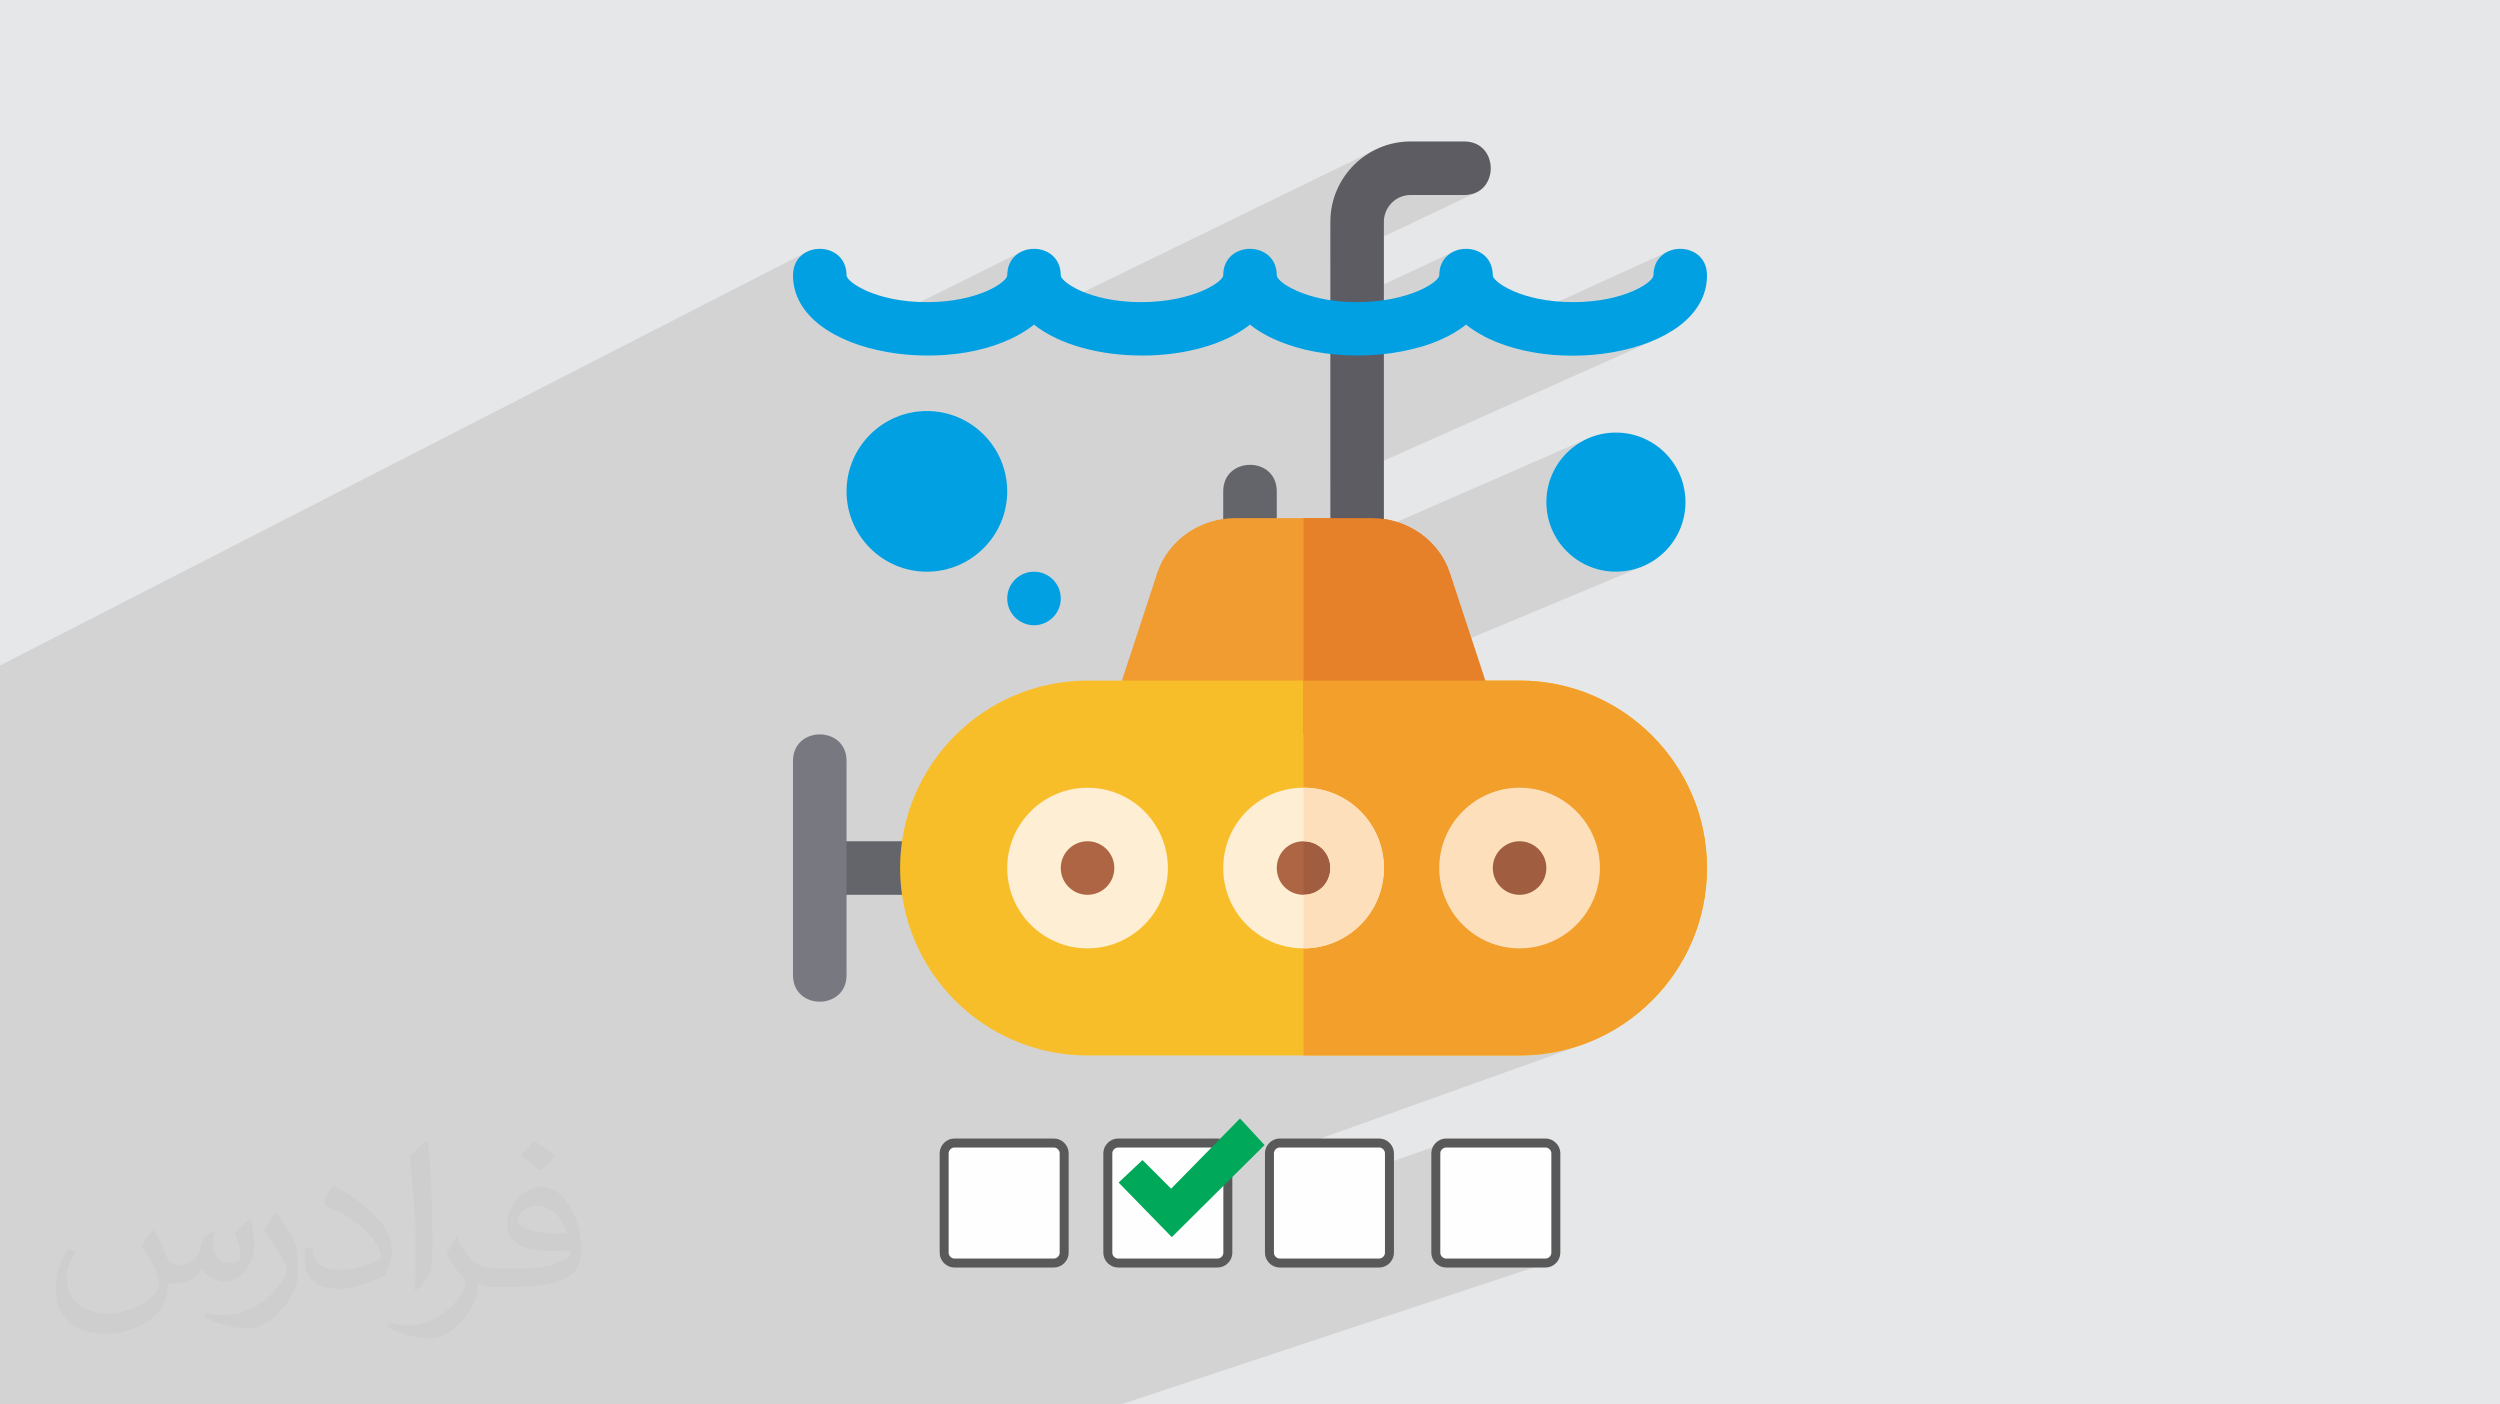
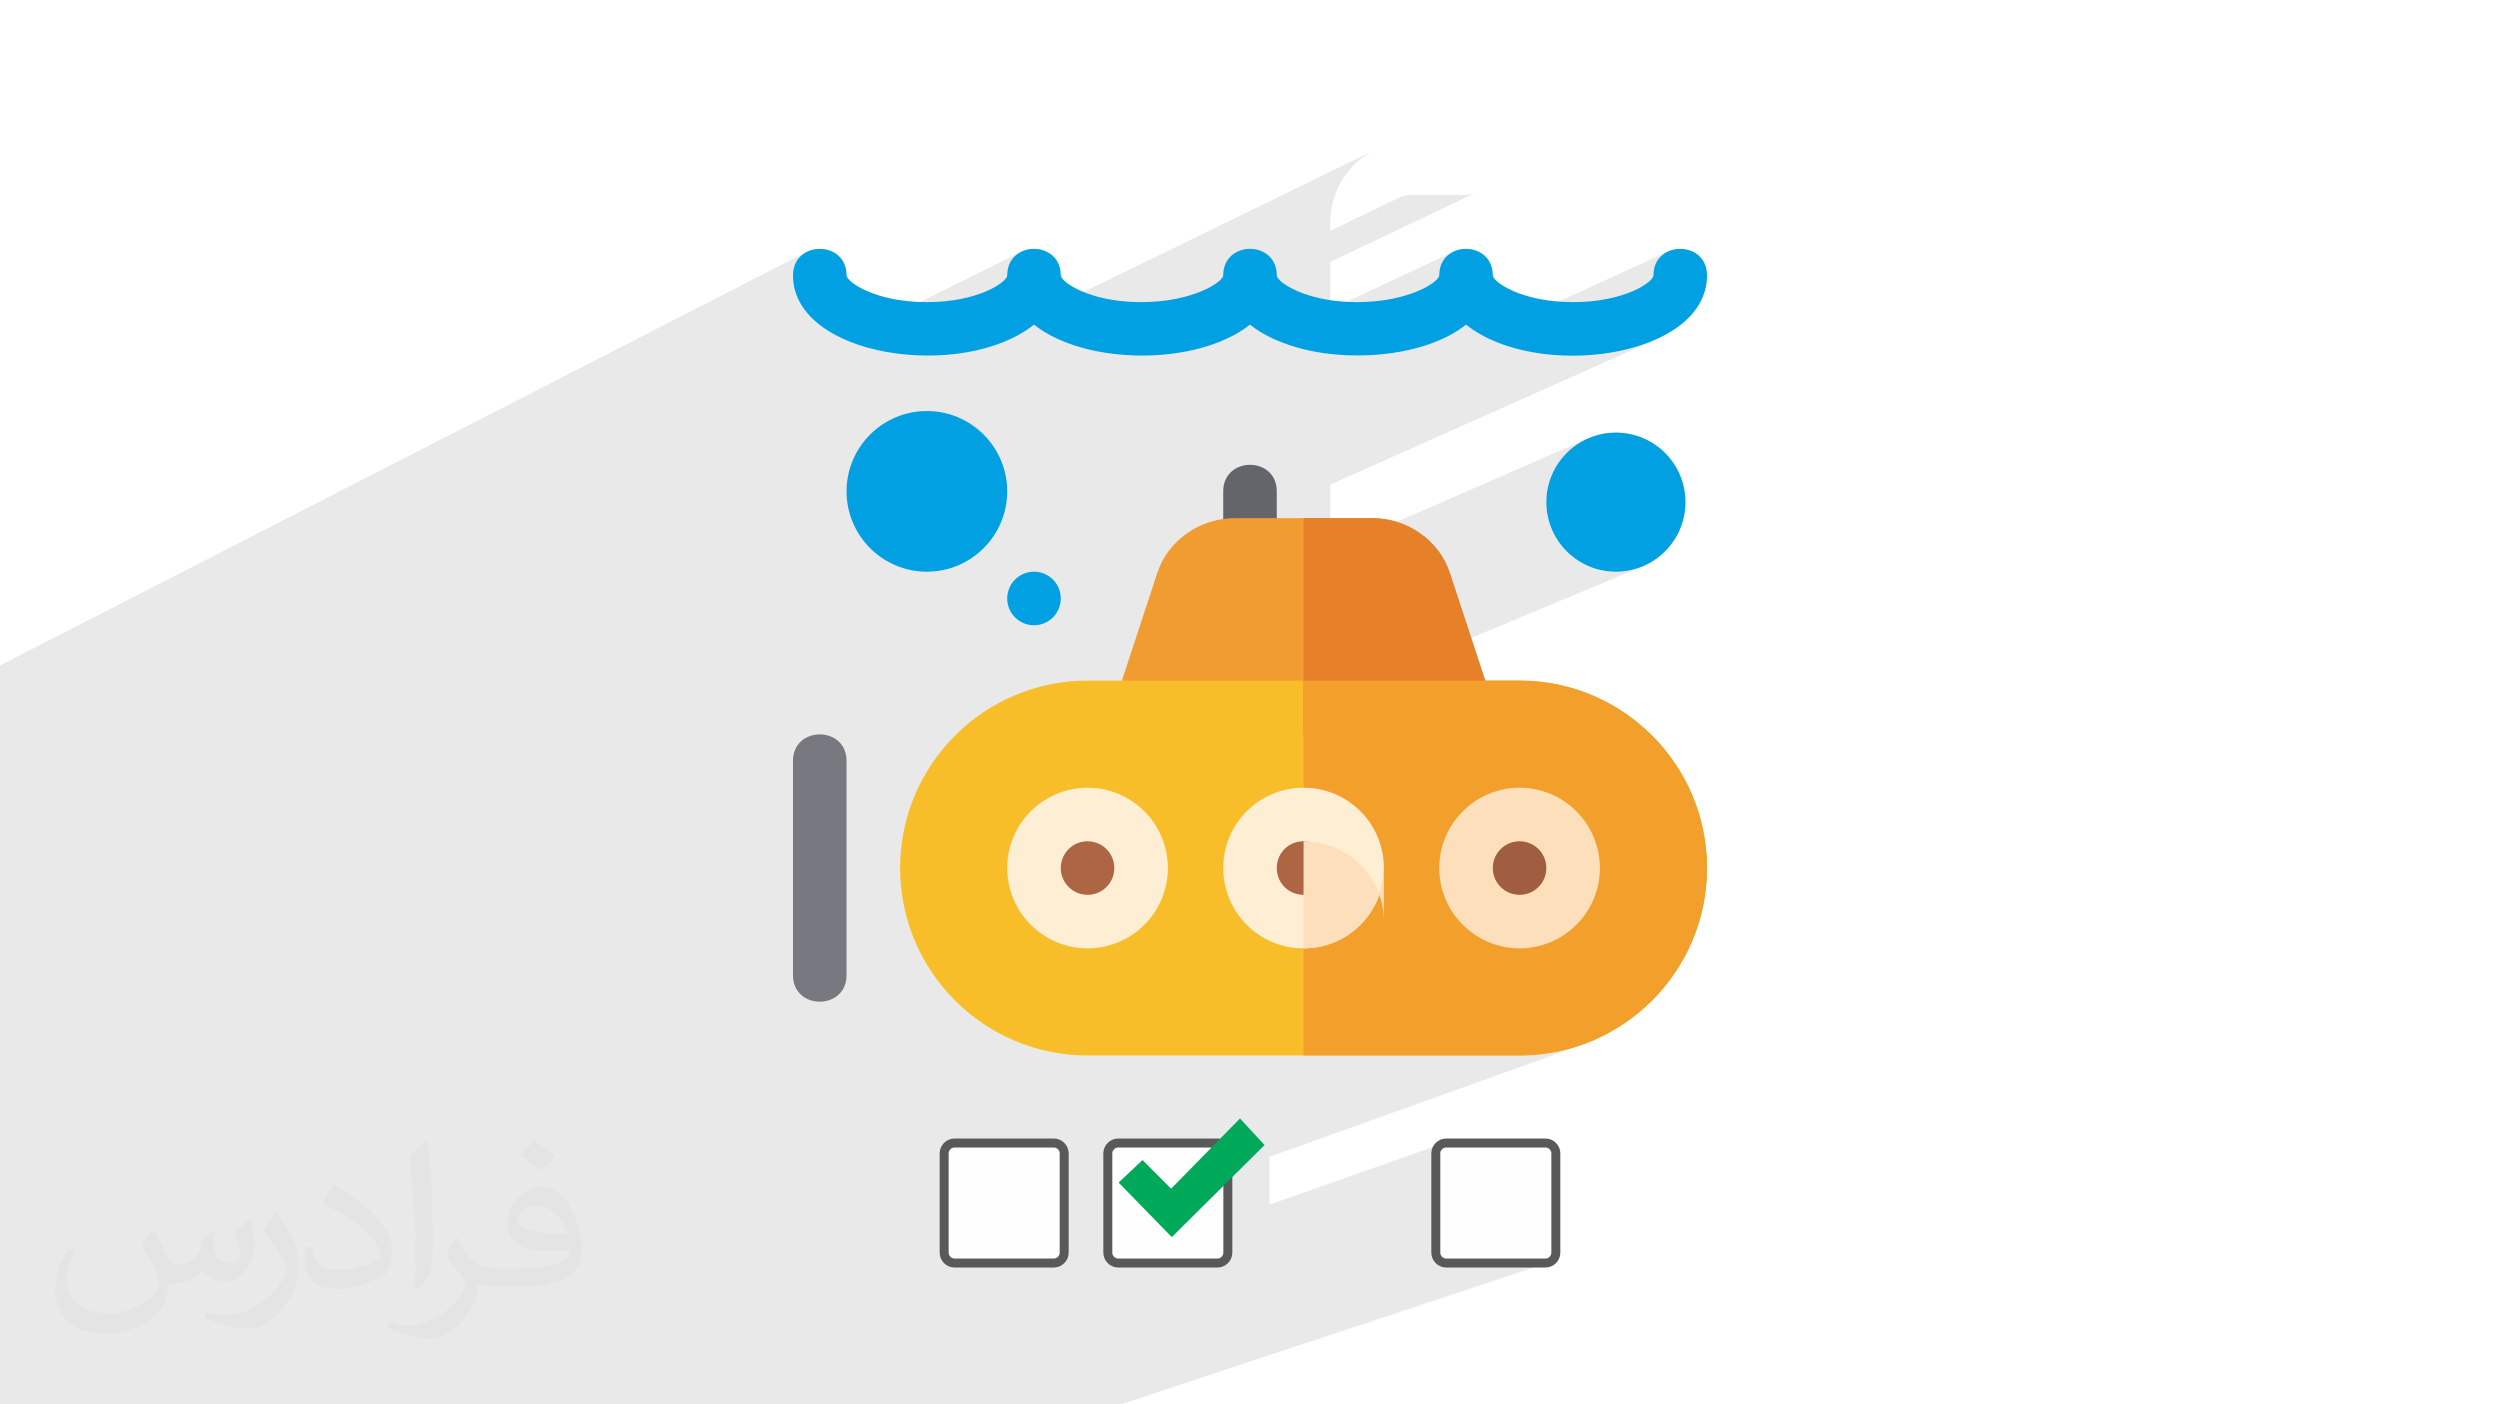
<svg xmlns="http://www.w3.org/2000/svg" xml:space="preserve" width="94.192mm" height="52.917mm" version="1.1" style="shape-rendering:geometricPrecision; text-rendering:geometricPrecision; image-rendering:optimizeQuality; fill-rule:evenodd; clip-rule:evenodd" viewBox="0 0 9404.92 5283.66">
  <defs>
    <style type="text/css">
   
    .str0 {stroke:#595959;stroke-width:33.81;stroke-miterlimit:22.926}
    .fil17 {fill:#00A859}
    .fil0 {fill:#E6E7E8}
    .fil16 {fill:#FEFEFE}
    .fil11 {fill:#FEEED4;fill-rule:nonzero}
    .fil15 {fill:#FDE0BB;fill-rule:nonzero}
    .fil6 {fill:#F8BE29;fill-rule:nonzero}
    .fil9 {fill:#F29F2B;fill-rule:nonzero}
    .fil4 {fill:#F19C30;fill-rule:nonzero}
    .fil8 {fill:#E68029;fill-rule:nonzero}
    .fil10 {fill:#AD6543;fill-rule:nonzero}
    .fil12 {fill:#A05D3F;fill-rule:nonzero}
    .fil5 {fill:#787880;fill-rule:nonzero}
    .fil3 {fill:#64646B;fill-rule:nonzero}
    .fil14 {fill:#5C96D0;fill-rule:nonzero}
    .fil7 {fill:#5C5C62;fill-rule:nonzero}
    .fil13 {fill:#00A0E3;fill-rule:nonzero}
    .fil2 {fill:#373435;fill-opacity:0.031}
    .fil1 {fill:#2B2A29;fill-opacity:0.102}
   
  </style>
  </defs>
  <g id="Layer_x0020_1">
-     <polygon class="fil0" points="-0,0 9404.92,0 9404.92,5283.66 -0,5283.66 " />
    <polygon class="fil1" points="2177.05,5283.66 2144.29,5283.66 2142.76,5283.66 2109.98,5283.66 2075.32,5283.66 2069.91,5283.66 1973.05,5283.66 1904.57,5283.66 1774.02,5283.66 1718.07,5283.66 1592.19,5283.66 1526.75,5283.66 1360.13,5283.66 1174.15,5283.66 1128.89,5283.66 1034.64,5283.66 971.14,5283.66 934.75,5283.66 904.55,5283.66 699.48,5283.66 684.31,5283.66 650.35,5283.66 492.79,5283.66 445.66,5283.66 385.7,5283.66 303.31,5283.66 258.66,5283.66 240.55,5283.66 227.64,5283.66 220.93,5283.66 50.64,5283.66 29.79,5283.66 16.78,5283.66 13.62,5283.66 -0,5283.66 -0,5271.19 -0,5238.67 -0,5208.77 -0,5203.17 -0,5122.8 -0,5117.01 -0,5116.21 -0,5103.9 -0,5039.71 -0,5036.23 -0,5026.79 -0,5025.03 -0,5021.76 -0,5000.69 -0,4994.51 -0,4987.36 -0,4967.5 -0,4956.62 -0,4936.6 -0,4918.34 -0,4889.7 -0,4862.48 -0,4847.17 -0,4840.21 -0,4814.43 -0,4806.27 -0,4747.41 -0,4682.13 -0,4676.01 -0,4659.47 -0,4654.33 -0,4624.23 -0,4577.24 -0,4511.9 -0,4485.21 -0,4472.87 -0,4430.81 -0,4365.33 -0,4279.32 -0,4239.57 -0,4220.87 -0,4213.43 -0,4175.98 -0,4120.12 -0,4118.16 -0,4092.56 -0,4089.6 -0,4088.89 -0,4080.76 -0,4000.25 -0,3955.77 -0,3930.41 -0,3924.55 -0,3899.94 -0,3870.68 -0,3776.19 -0,3761.32 -0,3750.83 -0,3750.13 -0,3680.26 -0,3662.62 -0,3596.05 -0,3580.97 -0,3563.24 -0,3511.55 -0,3450.91 -0,3441.15 -0,3404.65 -0,3364.45 -0,3362.72 -0,3354.65 -0,3293.72 -0,3276.69 -0,3267.85 -0,3264.46 -0,3246.92 -0,3240.46 -0,3196.36 -0,3194.26 -0,3122.35 -0,3112.82 -0,3085.51 -0,2929.94 -0,2911.5 -0,2857.82 -0,2558.2 -0,2503.5 3029.92,950.14 3014.68,961.06 3001.79,975.07 2991.85,992.22 2985.46,1012.48 2983.19,1035.85 2985.03,1064.11 2990.43,1091.08 2999.2,1116.74 3011.16,1141.08 3026.12,1164.08 3043.9,1185.72 3064.31,1206 3087.18,1224.9 3112.3,1242.38 3139.5,1258.45 3168.6,1273.08 3178.21,1277.2 3835.83,950.14 3820.59,961.06 3807.7,975.07 3797.76,992.22 3791.37,1012.48 3789.1,1035.85 3787.86,1040.96 3784.13,1047.12 3777.96,1054.13 3769.36,1061.79 3758.37,1069.93 3745.01,1078.36 3729.3,1086.87 3276,1310.91 3300.23,1316.99 3336.03,1324.22 3372.6,1329.92 3409.79,1334.07 3447.38,1336.68 3485.21,1337.69 3523.09,1337.13 3560.82,1334.94 3598.22,1331.13 3599.17,1330.99 5162.94,568.69 5138.03,583.85 5114.76,601.26 5093.29,620.78 5073.77,642.25 5056.36,665.52 5041.2,690.43 5028.46,716.85 5018.28,744.6 5010.82,773.55 5006.24,803.52 5004.67,834.38 5004.67,867.71 5267.7,741.57 5286.6,735.69 5306.89,733.64 5508.36,733.64 5531.8,731.37 5552.09,724.98 5004.67,985.23 5004.67,1164.21 5461.07,950.14 5445.83,961.06 5432.93,975.07 5423,992.22 5416.61,1012.48 5414.34,1035.85 5413.03,1040.96 5409.08,1047.12 5402.58,1054.13 5393.55,1061.79 5382.05,1069.93 5368.12,1078.36 5351.81,1086.87 5004.67,1248.65 5004.67,1331.67 5024.56,1333.71 5045.37,1335.36 5066.3,1336.53 5087.3,1337.23 5108.35,1337.45 5129.39,1337.19 5150.43,1336.45 5171.41,1335.24 5192.31,1333.55 5213.08,1331.39 5233.69,1328.75 5254.12,1325.63 5274.32,1322.03 5294.26,1317.95 5313.93,1313.39 5314.35,1313.28 5515.08,1221.21 5541.26,1240.35 5569.43,1257.74 5580.24,1263.38 6284,942.35 6266.98,950.14 6251.74,961.06 6238.84,975.07 6228.91,992.22 6222.52,1012.48 6220.25,1035.85 6219,1040.96 6215.28,1047.12 6209.11,1054.13 6200.51,1061.79 6189.52,1069.93 6176.16,1078.36 6160.45,1086.87 6142.43,1095.29 5680.58,1304.57 5698.26,1310 5733.59,1318.82 5769.79,1325.98 5806.7,1331.48 5844.1,1335.35 5881.84,1337.59 5919.71,1338.22 5957.54,1337.27 5995.13,1334.73 6032.32,1330.63 6068.89,1324.97 6104.69,1317.78 6139.52,1309.08 6173.18,1298.86 6205.52,1287.16 6236.32,1273.98 5004.67,1822.8 5004.67,1949.22 5161.84,1949.22 5186.26,1950.18 5210.36,1953.01 5234.04,1957.67 5254.67,1963.39 5977.13,1647.89 5954.26,1658.9 5932.68,1672.01 5912.53,1687.08 5893.95,1703.96 5877.06,1722.54 5862,1742.69 5848.89,1764.27 5837.87,1787.14 5829.07,1811.19 5822.61,1836.26 5818.65,1862.24 5817.3,1889 5818.65,1915.76 5822.61,1941.74 5829.07,1966.81 5837.87,1990.86 5848.89,2013.73 5862,2035.31 5877.06,2055.46 5893.95,2074.04 5912.53,2090.92 5932.68,2105.99 5954.26,2119.1 5977.13,2130.12 6001.17,2138.92 6026.25,2145.37 6052.23,2149.34 6078.99,2150.68 6105.75,2149.34 6131.73,2145.37 6156.8,2138.92 6180.84,2130.12 5534.5,2399.77 5609.77,2628.85 5613.46,2640.35 5615.54,2652.08 5616.05,2663.92 5615.06,2675.7 5612.66,2687.29 5608.92,2698.55 5603.9,2709.35 5597.68,2719.52 5589.67,2728.86 5580.81,2737.19 5571.19,2744.43 5560.91,2750.51 5550.07,2755.36 4998.44,2978.52 5021.71,2987.02 5048.14,2999.73 5073.05,3014.85 5096.3,3032.22 5117.75,3051.71 5137.24,3073.16 5154.63,3096.41 5169.74,3121.33 5182.44,3147.75 5183.79,3151.45 5599.03,2987.1 5572.61,2999.84 5547.7,3015 5524.43,3032.41 5502.96,3051.93 5483.44,3073.4 5466.02,3096.67 5450.87,3121.58 5438.13,3148 5433.69,3160.1 5638.22,3079.92 5620.61,3088.41 5604.01,3098.52 5588.49,3110.12 5574.17,3123.14 5561.15,3137.46 5549.55,3152.98 5539.44,3169.58 5530.95,3187.19 5524.16,3205.69 5519.18,3224.98 5517.69,3234.71 5677.36,3172.72 5660.26,3182.01 5645.34,3194.31 5633.04,3209.23 5623.75,3226.34 5617.86,3245.24 5615.82,3265.53 5617.86,3285.82 5623.75,3304.72 5633.04,3321.83 5645.34,3336.74 5660.26,3349.05 5677.36,3358.34 5696.27,3364.22 5716.56,3366.26 5736.84,3364.22 5755.75,3358.34 5589.46,3421.66 5604.01,3432.53 5620.61,3442.64 5638.22,3451.14 5656.72,3457.92 5676.01,3462.9 5695.99,3465.96 5716.56,3467 5737.12,3465.96 5757.1,3462.9 5776.39,3457.92 5794.9,3451.14 5576.96,3533.31 5599.03,3543.95 5626.78,3554.13 5655.73,3561.59 5685.7,3566.17 5716.56,3567.74 5747.41,3566.17 5777.38,3561.59 5806.33,3554.13 5834.08,3543.95 4903.94,3891.21 4903.94,3970.7 5716.56,3970.7 5752.79,3969.78 5788.56,3967.05 5823.8,3962.56 5858.5,3956.35 5892.59,3948.46 5926.03,3938.95 5958.78,3927.84 4775.59,4352.04 4775.59,4531.84 5425.32,4303.1 5418.8,4306.73 5413.05,4311.51 5408.27,4317.25 5404.63,4323.78 5402.3,4330.91 5401.49,4338.46 5401.49,4713.01 5402.3,4720.56 5404.63,4727.69 5408.27,4734.22 5413.05,4739.96 5418.8,4744.75 5425.32,4748.38 5432.44,4750.7 5439.96,4751.51 5814.56,4751.51 5822.11,4750.7 5829.23,4748.38 4215.78,5283.66 4210.82,5283.66 3856.99,5283.66 3713.09,5283.66 3624.76,5283.66 3619.61,5283.66 3265.77,5283.66 3124.26,5283.66 3050.65,5283.66 3045.3,5283.66 2709.55,5283.66 2691.53,5283.66 2640.16,5283.66 2621.05,5283.66 2552.29,5283.66 2469.27,5283.66 2463.75,5283.66 " />
    <path class="fil2" d="M578.49 4627.69c17.95,27.21 29.6,53.36 40.96,82.43 8.45,16.91 12.93,48.09 52.57,48.09 11.61,0 28.28,-3.42 43.06,-11.61 16.63,-8.73 29.32,-21.94 35.94,-42l15.85 -53.36 38.57 -19.02 2.64 2.64c-5.27,20.09 -6.59,39.36 -6.59,54.43 0,44.63 38.57,61.56 69.22,61.56 17.95,0 34.09,-8.73 34.09,-25.11 0,-21.13 -8.98,-57.06 -20.62,-89.29 17.95,-17.95 35.94,-35.94 56.53,-50.47l3.17 1.6c8.98,38.04 14,75.56 14,100.66 0,24.57 -10.83,51.79 -19.81,69.49 -18.49,34.87 -51.25,62.62 -90.87,62.62 -30.1,0 -63.65,-15.07 -86.66,-43.06l-1.32 0c-21.66,26.96 -55.22,51.25 -108.86,51.25l-16.63 0c-2.64,35.41 -10.29,60.49 -21.94,82.95 -31.95,62.34 -126.81,106.47 -216.1,106.47 -124.17,0 -186.51,-71.59 -186.51,-166.96 0,-58.91 19.27,-113.6 48.88,-152.42l24.29 10.04c-18.49,35.41 -30.91,68.68 -30.91,101.45 0,89.29 72.66,131.83 156.4,131.83 77.68,0 173.83,-49.41 191.28,-106.72 -6.59,-62.62 -30.1,-91.93 -66.04,-148.99 10.83,-19.02 24.83,-38.04 42.28,-58.38l3.17 0 0 0 0 0 -0.02 -0.09zm1432.13 -336.04c26.15,16.39 51.79,35.66 76.87,57.85 -14,19.81 -31.45,37.79 -53.11,53.64 -25.11,-20.34 -50.19,-37.79 -75.84,-56.27 17.42,-19.55 34.62,-38.29 52.04,-55.22l0 0 0 0 0 0 0 0 0 0 0.03 0zm13.47 244.11c-42.28,0 -76.87,27.75 -76.87,48.34 0,44.13 84.53,57.85 185.72,57.31 -12.68,-51.79 -57.06,-105.68 -108.86,-105.68l0.01 0.03zm-94.86 236.19c54.96,0 103.04,-1.6 139.74,-10.83 40.96,-10.29 75.56,-30.91 75.56,-45.17 0,-3.7 0,-8.19 -1.32,-11.89 -22.98,2.11 -49.41,2.11 -72.38,2.11 -74.49,0 -131.55,-16.91 -154.02,-58.66 -5.55,-11.61 -9.51,-24.57 -9.51,-39.36 0,-40.43 17.42,-79.79 48.09,-107 25.61,-22.45 53.89,-36.44 82.67,-36.44 52.04,0 93.51,41.75 122.57,107.54 15.85,35.94 26.68,77.4 26.68,129.72 0,34.87 -9.51,64.19 -31.17,85.85 -40.43,39.11 -114.92,53.89 -229.04,53.89l-51.79 0 0 0 -13.47 0c-28.28,0 -48.62,-5.02 -64.72,-17.42l-2.64 0c0.79,6.59 1.32,12.93 1.32,19.02 0,25.61 -8.45,58.38 -25.61,84.53 -50.72,75.3 -105.68,108.04 -153.24,108.04 -48.09,0 -107,-18.49 -160.11,-42.54l9.51 -18.49c17.17,7.13 40.96,11.89 73.7,11.89 85.85,0 198.66,-82.43 212.66,-163 -3.17,-6.59 -8.98,-15.32 -17.17,-24.57 -25.11,-29.85 -40.96,-54.68 -55.75,-80.83 12.68,-25.11 24.29,-45.17 35.13,-63.4l4.49 -0.53c36.72,74.77 69.99,117.55 144.23,117.55l11.61 0 0 0 53.89 0 0 0 0 0 0 0 0 0 0 0 0.09 0.01zm-371.98 79c6.34,-34.34 6.87,-72.91 6.87,-108.86l0 -53.36c0,-99.6 -12.68,-244.36 -22.98,-338.68 17.95,-19.27 43.06,-42 62.87,-57.31l5.81 1.6c13.47,118.62 16.63,256 16.63,383.06 0,33.3 -1.32,65.79 -4.49,89.55 -1.85,30.1 -19.27,52.83 -56.53,87.7l-8.19 -3.7zm-382.8 -157.19c1.85,46.77 24.83,83.49 105.15,83.49 49.93,0 92.19,-12.93 138.96,-35.13 8.45,-3.7 12.93,-8.73 12.93,-12.93 0,-29.32 -22.45,-68.15 -60.23,-103.55 -36.72,-33.3 -85.34,-62.62 -130.76,-82.18 -15.6,-6.59 -20.62,-13.47 -20.62,-20.09 0,-13.47 17.95,-41.75 32.77,-62.09l5.02 -0.53c52.04,27.21 110.17,67.64 153.24,112.53 39.11,41.47 63.4,83.49 63.4,129.19 0,33.81 -10.29,65.51 -26.96,95.11 -57.06,28.79 -117.83,50.72 -178.06,50.72 -73.17,0 -123.1,-34.34 -123.1,-114.92 0,-8.73 0,-22.19 3.17,-39.64l25.11 0 0 0 0 0 0 0 0 0 0 0 -0.02 0zm-132.37 -132.9l45.45 73.45c16.63,27.21 32.23,56.81 32.23,103.55l0 59.7c0,48.34 -30.91,100.13 -80.83,151.38 -39.11,34.62 -73.7,49.41 -105.68,49.41 -47.55,0 -101.98,-14.79 -164.85,-41.75l7.13 -18.49c19.81,5.27 42.79,9.77 71.06,9.77 90.36,-0.53 182.8,-66.57 225.08,-147.15 5.02,-9.26 6.87,-17.95 6.87,-24.04 0,-9.26 -5.02,-19.55 -8.98,-28.79 -22.98,-43.31 -48.62,-82.95 -76.87,-119.68 14.79,-23.25 29.6,-45.7 45.7,-67.9l3.7 0.53 0 0 0 0 0 0 0 0 0 0 -0.02 0.01z" />
    <g id="_1959483364864">
      <path class="fil3" d="M4601.72 2049.96l0 -201.47c0,-132.8 201.47,-133.34 201.47,0l0 201.47c0,132.79 -201.47,133.34 -201.47,0z" />
      <path class="fil4" d="M5609.77 2628.85l-155.13 -472.12c-40.3,-124.92 -161.85,-207.52 -292.81,-207.52l-515.8 0c-130.95,0 -252.51,82.59 -292.8,207.52l-155.14 472.12c-12.1,30.23 -6.05,64.48 12.09,90.67 20.14,26.19 50.36,42.32 82.59,42.32l1222.29 0c32.23,0 62.46,-16.13 82.59,-42.32 18.14,-26.19 24.19,-60.44 12.09,-90.67z" />
-       <path class="fil3" d="M3486.89 3366.26l-402.95 0c-132.8,0 -133.34,-201.47 0,-201.47l402.95 0c132.79,0 133.33,201.47 0,201.47z" />
      <path class="fil5" d="M2983.19 3668.48l0 -805.9c0,-132.8 201.48,-133.34 201.48,0l0 805.9c0,132.8 -201.48,133.34 -201.48,0z" />
      <path class="fil6" d="M5716.56 2560.36l-1625.24 0c-388.85,0 -705.16,316.31 -705.16,705.16 0,388.85 316.31,705.17 705.16,705.17l1625.24 0c388.85,0 705.17,-316.32 705.17,-705.17 0,-388.85 -316.32,-705.16 -705.17,-705.16z" />
-       <path class="fil7" d="M5004.67 2049.96l0 -1215.58c0,-166.65 135.56,-302.21 302.21,-302.21l201.47 0c132.8,0 133.34,201.47 0,201.47l-201.47 0c-55.58,0 -100.74,45.16 -100.74,100.74l0 1215.58c0,132.79 -201.47,133.34 -201.47,0z" />
      <path class="fil8" d="M5597.68 2719.52c-20.14,26.19 -50.36,42.32 -82.59,42.32l-611.14 0 0 -812.62 257.9 0c130.95,0 252.51,82.59 292.81,207.52l155.13 472.12c12.1,30.23 6.05,64.48 -12.09,90.67z" />
      <path class="fil9" d="M6421.73 3265.53c0,388.85 -316.32,705.17 -705.17,705.17l-812.62 0 0 -1410.33 812.62 0c388.85,0 705.17,316.31 705.17,705.16z" />
      <path class="fil10" d="M4091.32 3064.05c-111.06,0 -201.47,90.41 -201.47,201.47 0,111.06 90.41,201.47 201.47,201.47 111.07,0 201.47,-90.41 201.47,-201.47 0,-111.06 -90.4,-201.47 -201.47,-201.47z" />
      <path class="fil11" d="M4091.32 3164.79c-55.58,0 -100.74,45.16 -100.74,100.74 0,55.59 45.16,100.74 100.74,100.74 55.59,0 100.74,-45.15 100.74,-100.74 0,-55.58 -45.15,-100.74 -100.74,-100.74zm0 402.95c-166.65,0 -302.21,-135.56 -302.21,-302.21 0,-166.65 135.56,-302.21 302.21,-302.21 166.65,0 302.21,135.56 302.21,302.21 0,166.65 -135.56,302.21 -302.21,302.21z" />
      <path class="fil10" d="M5105.41 3265.53c0,110.81 -90.66,201.47 -201.47,201.47 -110.81,0 -201.47,-90.66 -201.47,-201.47 0,-110.81 90.66,-201.47 201.47,-201.47 110.81,0 201.47,90.66 201.47,201.47z" />
-       <path class="fil12" d="M5105.41 3265.53c0,110.81 -90.66,201.47 -201.47,201.47l0 -402.95c110.81,0 201.47,90.66 201.47,201.47z" />
      <path class="fil12" d="M5716.56 3064.05c-111.06,0 -201.47,90.41 -201.47,201.47 0,111.06 90.41,201.47 201.47,201.47 111.07,0 201.47,-90.41 201.47,-201.47 0,-111.06 -90.4,-201.47 -201.47,-201.47z" />
      <path class="fil13" d="M6421.73 1035.85c0,310.27 -638.67,398.93 -906.65,185.36 -141.04,112.82 -405.63,143.05 -611.14,92.68 -78.57,-20.15 -149.09,-50.36 -201.47,-92.68 -195.42,155.14 -617.2,155.14 -812.62,0 -267.97,213.57 -906.65,122.89 -906.65,-185.36 0,-132.98 201.48,-132.98 201.48,0 0,24.18 106.79,100.75 302.21,100.75 195.42,0 302.21,-76.56 302.21,-100.75 0,-132.98 201.47,-132.98 201.47,0 0,24.18 106.79,100.75 302.21,100.75 195.42,0 308.93,-76.56 308.93,-100.75 0,-132.98 201.47,-132.98 201.47,0 0,14.11 34.25,44.32 100.74,68.5 50.37,18.14 116.86,32.25 201.47,32.25 195.42,0 308.93,-76.56 308.93,-100.75 0,-132.98 201.47,-132.98 201.47,0 0,24.18 106.79,100.75 302.21,100.75 195.43,0 302.22,-76.56 302.22,-100.75 0,-132.98 201.47,-132.98 201.47,0z" />
      <path class="fil13" d="M3889.84 2150.69c55.64,0 100.74,45.1 100.74,100.74 0,55.64 -45.1,100.74 -100.74,100.74 -55.64,0 -100.74,-45.1 -100.74,-100.74 0,-55.64 45.1,-100.74 100.74,-100.74z" />
      <path class="fil14" d="M3486.89 1647c-111.07,0 -201.47,90.41 -201.47,201.48 0,111.06 90.4,201.47 201.47,201.47 111.06,0 201.47,-90.41 201.47,-201.47 0,-111.07 -90.41,-201.48 -201.47,-201.48z" />
      <path class="fil13" d="M6078.99 1627.32c144.52,0 261.69,117.16 261.69,261.68 0,144.52 -117.17,261.68 -261.69,261.68 -144.52,0 -261.68,-117.16 -261.68,-261.68 0,-144.52 117.16,-261.68 261.68,-261.68z" />
      <path class="fil11" d="M4903.94 3366.26c-56.41,0 -100.74,-44.33 -100.74,-100.74 0,-56.42 44.32,-100.74 100.74,-100.74 56.42,0 100.74,44.31 100.74,100.74 0,56.4 -44.31,100.74 -100.74,100.74zm0 -402.95c-167.23,0 -302.21,134.99 -302.21,302.21 0,167.22 134.99,302.21 302.21,302.21 167.24,0 302.21,-135 302.21,-302.21 0,-167.23 -134.98,-302.21 -302.21,-302.21z" />
-       <path class="fil15" d="M5206.15 3265.53c0,167.22 -134.98,302.21 -302.21,302.21l0 -201.47c56.42,0 100.74,-44.33 100.74,-100.74 0,-56.42 -44.31,-100.74 -100.74,-100.74l0 -201.47c167.24,0 302.21,134.99 302.21,302.21z" />
+       <path class="fil15" d="M5206.15 3265.53c0,167.22 -134.98,302.21 -302.21,302.21l0 -201.47l0 -201.47c167.24,0 302.21,134.99 302.21,302.21z" />
      <path class="fil13" d="M3486.89 2150.69c-166.65,0 -302.21,-135.57 -302.21,-302.21 0,-166.65 135.56,-302.22 302.21,-302.22 166.65,0 302.21,135.57 302.21,302.22 0,166.64 -135.56,302.21 -302.21,302.21z" />
      <path class="fil15" d="M5716.56 3164.79c-55.58,0 -100.74,45.16 -100.74,100.74 0,55.59 45.16,100.74 100.74,100.74 55.59,0 100.74,-45.15 100.74,-100.74 0,-55.58 -45.15,-100.74 -100.74,-100.74zm0 402.95c-166.65,0 -302.21,-135.56 -302.21,-302.21 0,-166.65 135.56,-302.21 302.21,-302.21 166.65,0 302.21,135.56 302.21,302.21 0,166.65 -135.56,302.21 -302.21,302.21z" />
      <path class="fil16 str0" d="M5814.56 4299.97l-374.59 0c-20.47,0 -38.47,17.95 -38.47,38.49l0 374.55c0,20.54 18,38.49 38.47,38.49l374.59 0c20.54,0 38.46,-17.95 38.46,-38.49l0 -374.55c0,-20.54 -17.95,-38.49 -38.46,-38.49z" />
-       <path class="fil16 str0" d="M5188.63 4299.97l-374.62 0c-20.54,0 -38.42,17.95 -38.42,38.49l0 374.55c0,20.54 17.95,38.49 38.42,38.49l374.62 0c20.53,0 38.43,-17.95 38.43,-38.49l0 -374.55c0,-20.54 -17.95,-38.49 -38.43,-38.49z" />
      <path class="fil16 str0" d="M4580.61 4299.97l-374.55 0c-20.46,0 -38.46,17.95 -38.46,38.49l0 374.55c0,20.54 17.97,38.49 38.46,38.49l374.55 0c20.54,0 38.49,-17.95 38.49,-38.49l0 -374.55c0,-20.54 -17.95,-38.49 -38.49,-38.49z" />
      <path class="fil16 str0" d="M3964.9 4299.97l-374.55 0c-20.51,0 -38.46,17.95 -38.46,38.49l0 374.55c0,20.54 17.95,38.49 38.46,38.49l374.55 0c20.49,0 38.47,-17.95 38.47,-38.49l0 -374.55c0,-20.54 -17.91,-38.49 -38.47,-38.49z" />
      <polygon class="fil17" points="4664.86,4207.64 4757.18,4307.67 4408.26,4653.97 4208.2,4448.76 4297.97,4364.11 4405.68,4471.86 " />
    </g>
  </g>
</svg>